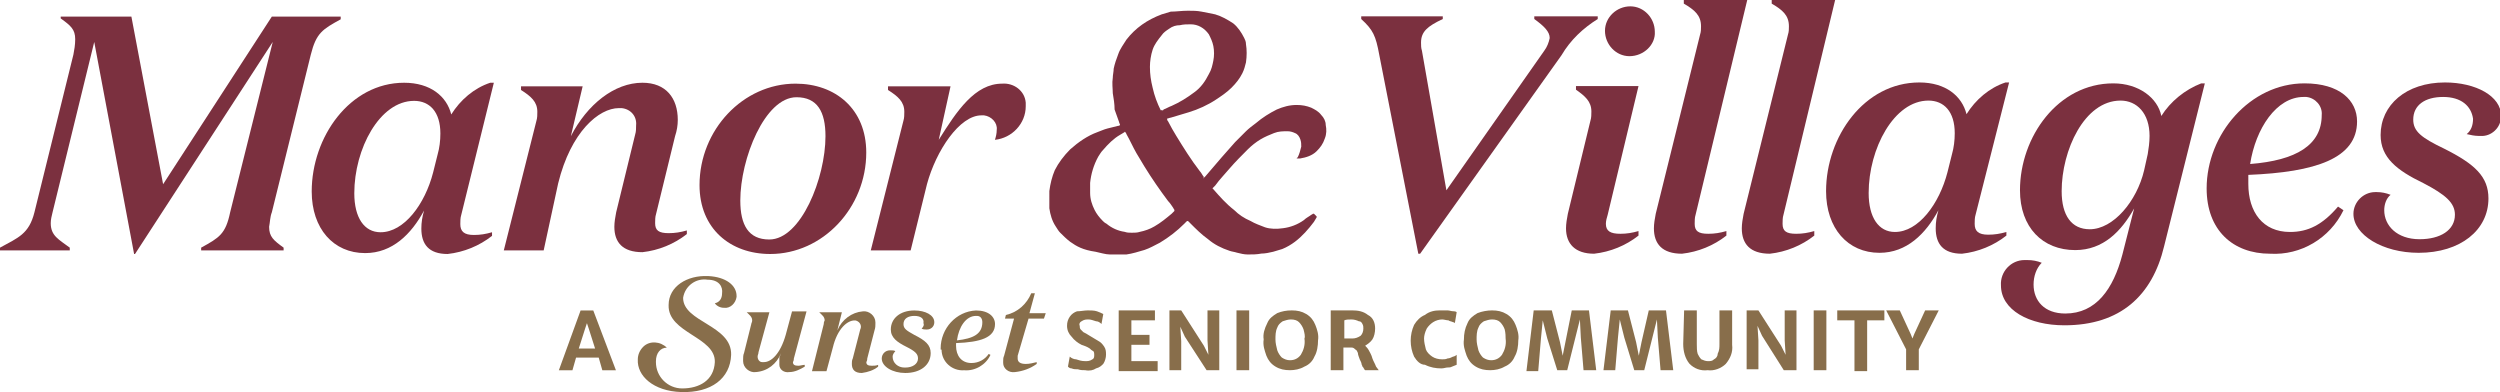
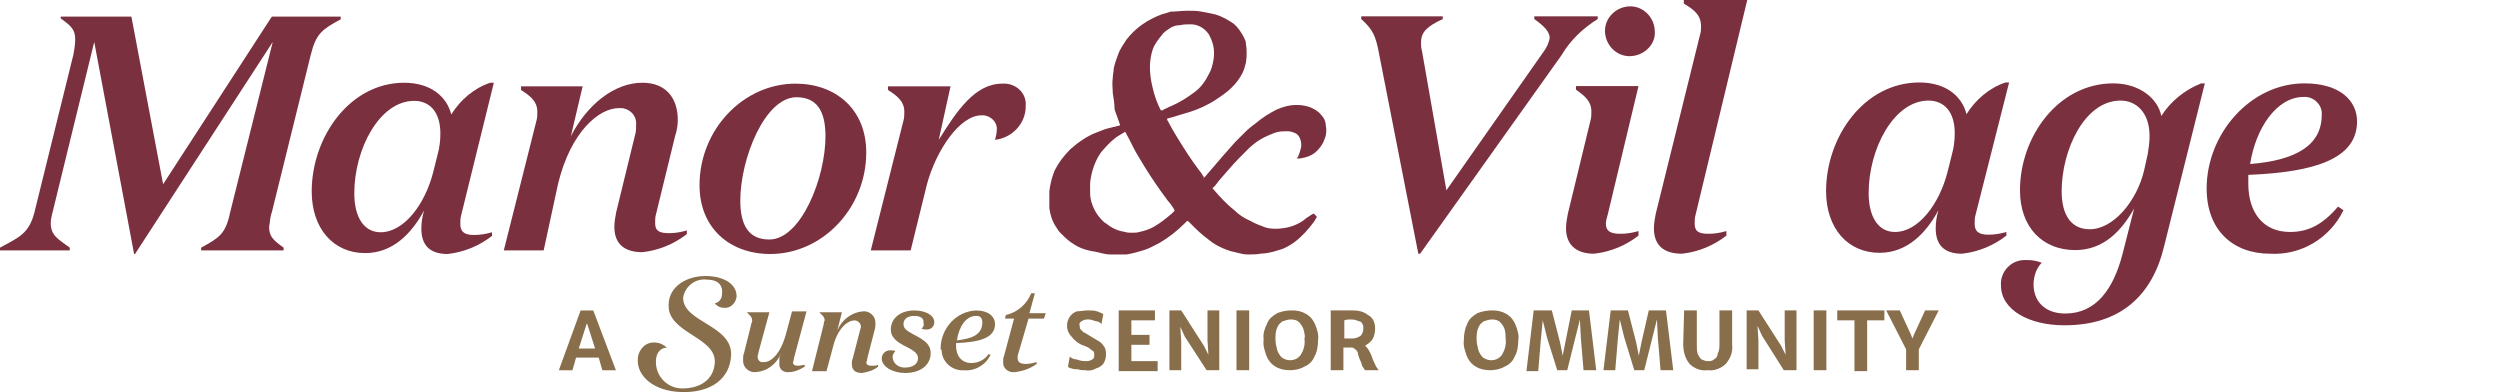
<svg xmlns="http://www.w3.org/2000/svg" version="1.1" id="Layer_1" x="0px" y="0px" viewBox="0 0 275.9 43.3" style="enable-background:new 0 0 275.9 43.3;" xml:space="preserve">
  <style type="text/css">
	.st0{fill:#7B303F;}
	.st1{fill:#886E4B;}
</style>
  <g id="Group_100" transform="translate(-902.712 -1414.232)">
    <g id="Group_82" transform="translate(902.712 1416.063)">
      <path id="Path_1429" class="st0" d="M37.6,0v0.3c-2,1.1-2.7,1.5-3.3,3.9L30,21.6c-0.2,0.5-0.2,1.1-0.3,1.6c0,1.1,0.5,1.5,1.6,2.3    v0.3h-9.1v-0.3c2-1.1,2.7-1.5,3.2-3.9l4.7-18.8L14.9,26.2h-0.1L10.4,2.8L5.8,21.6c-0.1,0.4-0.2,0.8-0.2,1.2c0,1.4,0.9,1.8,2.1,2.7    v0.3H0v-0.3c2-1.1,3.2-1.5,3.8-3.9L8.1,4.2c0.1-0.5,0.2-1.1,0.2-1.7c0-1.1-0.5-1.5-1.6-2.3V0h7.8L18,18.5L30,0L37.6,0z" />
      <path id="Path_1430" class="st0" d="M50.9,21.9c-0.1,0.3-0.1,0.7-0.1,1c0,0.8,0.4,1.2,1.5,1.2c0.7,0,1.3-0.1,2-0.3v0.4    c-1.4,1.1-3.1,1.8-4.9,2c-2.1,0-2.9-1.1-2.9-2.8c0-0.7,0.1-1.3,0.3-2c-1.4,2.6-3.5,4.7-6.5,4.7c-3.5,0-5.9-2.7-5.9-6.8    c0-6,4.2-12,10.2-12c2.9,0,4.7,1.5,5.2,3.5c1-1.6,2.5-2.9,4.3-3.5h0.4L50.9,21.9z M48.3,15.2c0.2-0.7,0.3-1.5,0.3-2.3    c0-2.4-1.2-3.6-2.9-3.6c-3.8,0-6.6,5.3-6.6,10.2c0,2.7,1.1,4.3,2.9,4.3c2.6,0,4.9-3.1,5.8-6.6L48.3,15.2z" />
      <path id="Path_1431" class="st0" d="M55.6,25.8l3.6-14.3c0.1-0.3,0.1-0.7,0.1-1c0-1.1-0.7-1.7-1.8-2.4V7.7h6.8l-1.3,5.5    c1.8-3.5,4.8-5.9,7.9-5.9c2.6,0,3.9,1.7,3.9,4.1c0,0.6-0.1,1.2-0.3,1.8l-2.1,8.6c-0.1,0.3-0.1,0.7-0.1,1c0,0.8,0.4,1.1,1.5,1.1    c0.7,0,1.3-0.1,2-0.3v0.4c-1.4,1.1-3.1,1.8-4.9,2c-2.2,0-3.1-1.1-3.1-2.8c0-0.5,0.1-1.1,0.2-1.6l2.1-8.6c0.1-0.3,0.1-0.7,0.1-1    c0.1-1-0.6-1.8-1.6-1.9c-0.1,0-0.2,0-0.3,0c-2.2,0-5.3,2.6-6.7,8.3L60,25.8L55.6,25.8z" />
      <path id="Path_1432" class="st0" d="M85,26.2c-4.4,0-7.8-2.8-7.8-7.6c0-6.1,4.8-11.2,10.6-11.2c4.4,0,7.8,2.8,7.8,7.6    C95.6,21.1,90.8,26.2,85,26.2z M84.9,24.6c3.5,0,6.2-6.8,6.2-11.4c0-2.7-0.9-4.3-3.2-4.3c-3.5,0-6.2,6.8-6.2,11.4    C81.7,23,82.6,24.6,84.9,24.6z" />
      <path id="Path_1433" class="st0" d="M103.6,13.6c2-3.2,4-6.2,7-6.2c1.3-0.1,2.5,0.8,2.6,2.1c0,0.1,0,0.3,0,0.4    c0,1.9-1.5,3.5-3.4,3.7c0.1-0.3,0.2-0.7,0.2-1.1c0.1-0.8-0.6-1.5-1.4-1.6c-0.1,0-0.2,0-0.3,0c-2.4,0-5,3.9-6,7.6l-1.8,7.3h-4.4    l3.6-14.3c0.1-0.3,0.1-0.7,0.1-1c0-1.1-0.7-1.7-1.8-2.4V7.7h6.9L103.6,13.6z" />
    </g>
    <g id="Group_87" transform="translate(1018.518 1414.232)">
      <g id="Group_84" transform="translate(34.419 0)">
        <g id="Group_83">
          <path id="Path_1434" class="st0" d="M20.2,5.6c0.3-0.4,0.5-0.9,0.6-1.4c0-0.7-0.6-1.3-1.7-2.1V1.8h7v0.3c-1.6,1-3,2.3-4,4      L6.5,28H6.3L2,6.1c-0.4-2.2-0.7-2.8-2-4V1.8h9v0.3C7.3,2.9,6.6,3.5,6.6,4.7c0,0.3,0,0.6,0.1,0.9l2.7,15.4L20.2,5.6z" />
          <path id="Path_1435" class="st0" d="M27.2,23.7c-0.1,0.3-0.2,0.7-0.2,1c0,0.8,0.5,1.1,1.6,1.1c0.7,0,1.3-0.1,2-0.3V26      c-1.4,1.1-3.1,1.8-4.9,2c-2.1,0-3.1-1.1-3.1-2.8c0-0.5,0.1-1.1,0.2-1.6l2.5-10.3c0.1-0.3,0.1-0.7,0.1-1c0-1.1-0.7-1.7-1.7-2.4      V9.5h6.9L27.2,23.7z M29.6,6.2c-1.5,0-2.7-1.3-2.7-2.8c0-1.5,1.3-2.7,2.8-2.7c1.5,0,2.7,1.3,2.7,2.8C32.5,4.9,31.2,6.2,29.6,6.2      C29.7,6.2,29.7,6.2,29.6,6.2L29.6,6.2z" />
          <path id="Path_1436" class="st0" d="M36.9,23.7c-0.1,0.3-0.1,0.7-0.1,1c0,0.8,0.4,1.1,1.5,1.1c0.7,0,1.3-0.1,2-0.3V26      c-1.4,1.1-3.1,1.8-4.9,2c-2.2,0-3.1-1.1-3.1-2.8c0-0.5,0.1-1.1,0.2-1.6l4.9-19.8c0.1-0.3,0.1-0.6,0.1-0.9c0-1.2-0.7-1.8-1.9-2.5      V0h7L36.9,23.7z" />
-           <path id="Path_1437" class="st0" d="M46.6,23.7c-0.1,0.3-0.1,0.7-0.1,1c0,0.8,0.4,1.1,1.5,1.1c0.7,0,1.3-0.1,2-0.3V26      c-1.4,1.1-3.1,1.8-4.9,2c-2.2,0-3.1-1.1-3.1-2.8c0-0.5,0.1-1.1,0.2-1.6l4.9-19.8c0.1-0.3,0.1-0.6,0.1-0.9c0-1.2-0.7-1.8-1.9-2.5      V0h7L46.6,23.7z" />
          <path id="Path_1438" class="st0" d="M67.8,23.7c-0.1,0.3-0.1,0.7-0.1,1c0,0.8,0.4,1.2,1.5,1.2c0.7,0,1.3-0.1,2-0.3V26      c-1.4,1.1-3.1,1.8-4.9,2c-2.1,0-2.9-1.1-2.9-2.8c0-0.7,0.1-1.3,0.3-2c-1.4,2.6-3.5,4.7-6.5,4.7c-3.5,0-5.9-2.7-5.9-6.8      c0-6,4.2-12,10.3-12c2.9,0,4.7,1.5,5.2,3.5c1-1.6,2.5-2.9,4.3-3.5h0.4L67.8,23.7z M65.2,17c0.2-0.7,0.3-1.5,0.3-2.3      c0-2.4-1.2-3.6-2.9-3.6c-3.8,0-6.6,5.3-6.6,10.2c0,2.7,1.1,4.3,2.9,4.3c2.6,0,4.9-3.1,5.8-6.6L65.2,17z" />
          <path id="Path_1439" class="st0" d="M85.3,23c-1.4,2.5-3.4,4.6-6.5,4.6c-3.6,0-6.1-2.5-6.1-6.6c0-5.9,4.2-11.8,10.3-11.8      c2.8,0,4.9,1.6,5.3,3.6c1-1.6,2.6-2.9,4.4-3.6h0.4l-4.5,18c-1.3,5.4-4.8,8.7-11,8.7c-3.9,0-7-1.7-7-4.4      c-0.1-1.5,1.1-2.8,2.6-2.8c0.1,0,0.2,0,0.3,0c0.6,0,1.1,0.1,1.6,0.3c-0.6,0.6-0.9,1.5-0.9,2.4c0,1.8,1.2,3.2,3.5,3.2      c3.4,0,5.3-2.7,6.3-6.5L85.3,23z M86.8,17c0.1-0.6,0.2-1.3,0.2-2c0-2.5-1.4-3.9-3.2-3.9c-4,0-6.5,5.5-6.5,10      c0,2.7,1.1,4.2,3.1,4.2c2.6,0,5.2-3.1,6-6.5L86.8,17z" />
          <path id="Path_1440" class="st0" d="M93.3,20.8c0-6,4.8-11.6,10.8-11.6c3.9,0,5.8,1.9,5.8,4.2c0,4.1-4.6,5.6-12,5.9      c0,0.3,0,0.6,0,1c0,3.1,1.6,5.3,4.6,5.3c2,0,3.6-0.8,5.3-2.8l0.6,0.4c-1.5,3.1-4.7,5-8.1,4.8C96.2,28,93.3,25.4,93.3,20.8z       M98.1,18.1c5.1-0.4,7.9-2.1,7.9-5.4c0.1-1-0.7-1.9-1.7-2c-0.1,0-0.2,0-0.3,0C101,10.7,98.7,14.2,98.1,18.1z" />
-           <path id="Path_1441" class="st0" d="M119.4,10.7c-2,0-3.3,0.9-3.3,2.5c0,1.3,0.9,2,3.4,3.2c3.4,1.7,4.9,3.1,4.9,5.5      c0,3.5-3.1,6-7.7,6c-4,0-7.2-2-7.2-4.3c0-1.3,1.1-2.4,2.4-2.4c0.1,0,0.1,0,0.2,0c0.5,0,1,0.1,1.5,0.3c-0.5,0.4-0.7,1.1-0.7,1.7      c0,1.7,1.4,3.2,3.9,3.2c2.3,0,3.9-1,3.9-2.7c0-1.3-1-2.2-3.5-3.5c-2.9-1.4-4.7-2.8-4.7-5.3c0-3.3,2.8-5.8,7.1-5.8      c3.4,0,6.2,1.5,6.2,3.7c0,1.3-1.1,2.3-2.3,2.2c-0.1,0-0.1,0-0.2,0c-0.4,0-0.9-0.1-1.3-0.2c0.5-0.4,0.7-1,0.7-1.7      C122.5,11.7,121.4,10.7,119.4,10.7z" />
        </g>
      </g>
      <g id="Group_86" transform="translate(0 1.184)">
        <g id="Group_85">
          <path id="Path_1442" class="st0" d="M17,18.5c0.1-0.1,0.1-0.1,0.2-0.2c0.6-0.7,1.2-1.4,1.8-2.1c0.5-0.6,1-1.1,1.5-1.7      c0.4-0.4,0.8-0.8,1.2-1.2c0.3-0.3,0.7-0.6,1.1-0.9c0.7-0.6,1.5-1.1,2.3-1.5c0.7-0.3,1.4-0.5,2.2-0.5c0.6,0,1.1,0.1,1.6,0.3      c0.4,0.2,0.8,0.4,1.1,0.8c0.3,0.3,0.5,0.7,0.5,1.1c0.1,0.5,0.1,1-0.1,1.5c-0.2,0.6-0.5,1-0.9,1.4c-0.5,0.5-1.2,0.7-1.8,0.8      c-0.1,0-0.3,0-0.4,0c0,0,0,0,0,0c0,0,0,0,0,0c0,0,0-0.1,0.1-0.1c0.2-0.4,0.3-0.8,0.4-1.2c0-0.3,0-0.5-0.1-0.8      c-0.1-0.3-0.3-0.6-0.6-0.7c-0.2-0.1-0.5-0.2-0.8-0.2c-0.5,0-1,0-1.5,0.2c-0.5,0.2-1,0.4-1.5,0.7c-0.5,0.3-1,0.7-1.4,1.1      c-0.7,0.7-1.4,1.4-2,2.1c-0.5,0.6-1.1,1.2-1.6,1.9c-0.1,0.1-0.2,0.2-0.3,0.3c0,0,0.1,0.1,0.1,0.1c0.7,0.8,1.4,1.6,2.3,2.3      c0.5,0.5,1.1,0.9,1.8,1.2c0.5,0.3,1.1,0.5,1.6,0.7c0.6,0.2,1.3,0.2,2,0.1c0.8-0.1,1.6-0.4,2.3-0.9c0.2-0.2,0.4-0.3,0.7-0.5      c0.1-0.1,0.2-0.1,0.3-0.2c0,0,0.1,0,0.1,0c0.1,0.1,0.2,0.2,0.3,0.3c0,0,0,0.1,0,0.1c-0.1,0.2-0.2,0.3-0.3,0.5      c-0.6,0.8-1.3,1.6-2.1,2.2c-0.4,0.3-0.9,0.6-1.4,0.8c-0.3,0.1-0.7,0.2-1,0.3c-0.4,0.1-0.9,0.2-1.3,0.2c-0.5,0.1-1,0.1-1.5,0.1      c-0.4,0-0.8-0.1-1.2-0.2c-0.3-0.1-0.5-0.1-0.8-0.2c-0.9-0.3-1.7-0.7-2.4-1.3c-0.7-0.5-1.3-1.1-1.9-1.7c-0.4-0.4-0.3-0.4-0.7,0      c-0.8,0.8-1.7,1.5-2.7,2.1c-0.6,0.3-1.1,0.6-1.7,0.8c-0.7,0.2-1.3,0.4-2,0.5c-0.1,0-0.2,0-0.4,0c-0.5,0-0.9,0-1.4,0      c-0.5,0-1.1-0.2-1.6-0.3C3.7,26.4,3,26,2.3,25.5c-0.4-0.3-0.8-0.7-1.1-1c-0.2-0.2-0.3-0.4-0.5-0.7c-0.4-0.6-0.6-1.3-0.7-2      C0,21.1,0,20.5,0,19.9c0.1-0.8,0.3-1.6,0.6-2.3c0.4-0.8,1-1.6,1.7-2.3c0.9-0.8,1.9-1.5,3-1.9c0.3-0.1,0.7-0.3,1.1-0.4      c0.4-0.1,0.8-0.2,1.2-0.3c0,0,0.1,0,0.1,0c0,0,0.1-0.1,0.1-0.1c0-0.1-0.1-0.2-0.1-0.3c-0.2-0.5-0.3-0.9-0.5-1.4      C7.2,10.3,7.1,9.7,7,9.1C7,8.6,6.9,8,7,7.4c0-0.3,0.1-0.7,0.1-1c0.1-0.5,0.3-1.1,0.5-1.6c0.2-0.6,0.6-1.1,0.9-1.6      c1-1.3,2.3-2.2,3.9-2.8c0.3-0.1,0.7-0.2,1-0.3C14,0.1,14.6,0,15.3,0c0.5,0,1,0,1.5,0.1c0.5,0.1,1,0.2,1.5,0.3      c0.7,0.2,1.4,0.6,2,1c0.5,0.4,0.9,1,1.2,1.6c0.1,0.2,0.2,0.4,0.2,0.7c0.1,0.6,0.1,1.3,0,2c-0.1,0.4-0.2,0.8-0.4,1.2      c-0.3,0.6-0.7,1.1-1.2,1.6c-0.5,0.5-1.1,0.9-1.7,1.3c-0.9,0.6-2,1.1-3,1.4c-0.7,0.2-1.3,0.4-2,0.6c-0.1,0-0.3,0.1-0.4,0.1      c0,0,0,0.1,0,0.1c0,0.1,0.1,0.2,0.1,0.2c0.3,0.6,0.6,1.1,0.9,1.6c0.8,1.3,1.6,2.6,2.6,3.9c0.2,0.2,0.3,0.5,0.5,0.7      C16.9,18.4,17,18.5,17,18.5z M9.1,24.5c0.3,0,0.6,0,0.9-0.1c0.5-0.1,1.1-0.3,1.6-0.6c0.7-0.4,1.3-0.9,1.9-1.4      c0.1-0.1,0.2-0.2,0.3-0.3c0,0,0-0.1,0-0.1c0-0.1-0.1-0.1-0.1-0.2c-0.2-0.3-0.4-0.6-0.6-0.8c-0.9-1.2-1.8-2.5-2.6-3.8      c-0.3-0.5-0.6-1-0.9-1.5c-0.4-0.7-0.7-1.4-1.1-2.1c0-0.1-0.1-0.1-0.1-0.2c0,0-0.1-0.1-0.1,0c-0.2,0.1-0.3,0.2-0.5,0.3      c-0.7,0.4-1.3,1-1.9,1.7c-0.2,0.2-0.3,0.4-0.5,0.7C4.9,17,4.6,18,4.5,19c0,0.4,0,0.7,0,1.1c0,0.7,0.2,1.3,0.5,1.9      c0.2,0.4,0.5,0.8,0.9,1.2c0.1,0.1,0.2,0.2,0.4,0.3c0.6,0.5,1.3,0.8,2,0.9C8.6,24.5,8.8,24.5,9.1,24.5z M12.4,11      c0.1,0,0.2,0,0.2-0.1c0.3-0.1,0.6-0.3,0.9-0.4c0.9-0.4,1.7-0.9,2.5-1.5c0.7-0.5,1.2-1.2,1.6-2c0.3-0.5,0.4-1,0.5-1.5      c0.1-0.5,0.1-1.1,0-1.6c-0.1-0.5-0.3-0.9-0.5-1.3c-0.5-0.7-1.2-1.1-2-1.1c-0.4,0-0.8,0-1.2,0.1C14,1.6,13.6,1.7,13.2,2      c-0.3,0.2-0.6,0.4-0.8,0.7c-0.4,0.5-0.8,1-1,1.6c-0.2,0.6-0.3,1.3-0.3,1.9c0,0.8,0.1,1.5,0.3,2.3c0.2,0.9,0.5,1.7,0.9,2.5      C12.4,10.9,12.4,11,12.4,11L12.4,11z" />
        </g>
      </g>
    </g>
    <g id="Group_88" transform="translate(1020.471 1448.487)">
      <path id="Path_1443" class="st1" d="M0.3,5.1C0.5,5.3,0.8,5.4,1,5.4C1.3,5.5,1.6,5.6,2,5.6c0.3,0,0.5,0,0.8-0.2    c0.2-0.1,0.2-0.3,0.2-0.5c0-0.1,0-0.3-0.1-0.4C2.7,4.4,2.6,4.3,2.5,4.2C2.2,4,1.9,3.9,1.6,3.8C1.2,3.6,0.8,3.3,0.5,2.9    C0.2,2.6,0,2.2,0,1.7c0-0.4,0.1-0.7,0.3-1c0.2-0.3,0.5-0.5,0.8-0.6C1.5,0.1,1.9,0,2.3,0c0.3,0,0.7,0,1,0.1C3.6,0.2,3.8,0.3,4,0.4    L3.8,1.5C3.6,1.3,3.4,1.2,3.2,1.2C2.9,1.1,2.6,1,2.4,1c-0.3,0-0.5,0-0.8,0.2C1.4,1.3,1.3,1.5,1.4,1.7c0,0.1,0,0.3,0.1,0.4    c0.1,0.1,0.2,0.2,0.3,0.3C2,2.5,2.2,2.6,2.5,2.8c0.3,0.2,0.7,0.4,1,0.6C3.7,3.5,3.9,3.7,4.1,4c0.2,0.3,0.2,0.6,0.2,0.9    c0,0.3-0.1,0.7-0.3,1C3.8,6.1,3.6,6.3,3.2,6.4C2.9,6.6,2.5,6.7,2,6.6c-0.3,0-0.5,0-0.8-0.1C1,6.5,0.7,6.5,0.5,6.4    c-0.2,0-0.3-0.1-0.4-0.2L0.3,5.1z" />
      <path id="Path_1444" class="st1" d="M9.7,0v1.1H7.1v1.6h2v1.1h-2v1.8H10v1.1H5.7V0L9.7,0z" />
      <path id="Path_1445" class="st1" d="M16.8,0v6.6h-1.4L13,2.9l-0.5-1.1l0.1,1.6v3.2h-1.3V0h1.3l2.5,3.9l0.5,1l-0.1-1.6V0L16.8,0z" />
      <path id="Path_1446" class="st1" d="M20.1,0v6.6h-1.4V0H20.1z" />
      <path id="Path_1447" class="st1" d="M22.1,1.4c0.2-0.5,0.6-0.8,1.1-1.1C23.7,0.1,24.2,0,24.8,0c0.6,0,1.1,0.1,1.6,0.4    c0.5,0.3,0.8,0.7,1,1.2c0.2,0.5,0.4,1.1,0.3,1.7c0,0.6-0.1,1.3-0.4,1.8c-0.2,0.5-0.6,0.9-1.1,1.1c-0.5,0.3-1.1,0.4-1.6,0.4    c-0.6,0-1.1-0.1-1.6-0.4c-0.5-0.3-0.8-0.7-1-1.2c-0.2-0.6-0.4-1.1-0.3-1.8C21.6,2.6,21.8,2,22.1,1.4z M26.1,2.1    c-0.1-0.3-0.3-0.6-0.5-0.8c-0.2-0.2-0.5-0.3-0.9-0.3c-0.3,0-0.6,0.1-0.9,0.2c-0.3,0.2-0.5,0.4-0.6,0.7c-0.2,0.4-0.2,0.9-0.2,1.3    c0,0.4,0.1,0.8,0.2,1.2c0.1,0.3,0.3,0.6,0.5,0.8c0.3,0.2,0.6,0.3,0.9,0.3c0.5,0,0.9-0.2,1.2-0.6c0.3-0.5,0.5-1.1,0.4-1.8    C26.3,2.9,26.2,2.5,26.1,2.1z" />
      <path id="Path_1448" class="st1" d="M34.4,6.6h-1.5c0,0-0.1-0.1-0.1-0.1c0-0.1-0.1-0.1-0.1-0.2l-0.1-0.1c0-0.1-0.1-0.2-0.1-0.3    s-0.1-0.3-0.2-0.5c-0.1-0.3-0.2-0.5-0.2-0.7c-0.1-0.2-0.1-0.3-0.3-0.4c-0.1-0.1-0.2-0.2-0.4-0.2h-0.9v2.5h-1.4V0h0.6h0.5h0.6h0.7    c0.6,0,1.2,0.1,1.7,0.5C33.8,0.8,34,1.4,34,2c0,0.4-0.1,0.9-0.3,1.2c-0.2,0.3-0.5,0.5-0.8,0.7C33,4,33.2,4.2,33.3,4.4    c0.1,0.2,0.3,0.5,0.4,0.9c0.1,0.3,0.3,0.6,0.4,0.9L34.4,6.6z M30.6,3.1c0.1,0,0.4,0,0.9,0c0.3,0,0.6-0.1,0.9-0.3    c0.2-0.2,0.3-0.5,0.3-0.8c0-0.2,0-0.3-0.1-0.5c-0.1-0.2-0.2-0.3-0.4-0.3C32,1.1,31.7,1,31.4,1c-0.3,0-0.6,0-0.8,0.1V3.1z" />
-       <path id="Path_1449" class="st1" d="M42,0c0.2,0,0.4,0.1,0.7,0.1c0.2,0,0.3,0.1,0.3,0.1l-0.2,1.2c0,0-0.1-0.1-0.2-0.1    c-0.2-0.1-0.4-0.1-0.5-0.2c-0.2,0-0.5-0.1-0.7-0.1c-0.3,0-0.7,0.1-1,0.3c-0.3,0.2-0.5,0.4-0.7,0.7c-0.2,0.4-0.3,0.8-0.3,1.1    c0,0.4,0.1,0.8,0.2,1.2c0.1,0.3,0.4,0.6,0.7,0.8c0.3,0.2,0.7,0.3,1.1,0.3c0.2,0,0.4,0,0.6-0.1c0.2,0,0.4-0.1,0.6-0.2    c0.1,0,0.3-0.1,0.4-0.2v1.1c-0.2,0.1-0.3,0.1-0.5,0.2c-0.2,0.1-0.3,0.1-0.5,0.1c-0.2,0-0.4,0.1-0.7,0.1c-0.6,0-1.2-0.1-1.8-0.4    C39,6,38.6,5.6,38.3,5.1c-0.5-1.1-0.5-2.4,0-3.5c0.3-0.5,0.7-0.9,1.2-1.1C40,0.1,40.6,0,41.1,0C41.4,0,41.7,0,42,0z" />
      <path id="Path_1450" class="st1" d="M44.2,1.4c0.2-0.5,0.6-0.8,1.1-1.1C45.8,0.1,46.4,0,46.9,0c0.6,0,1.1,0.1,1.6,0.4    c0.5,0.3,0.8,0.7,1,1.2c0.2,0.5,0.4,1.1,0.3,1.7c0,0.6-0.1,1.3-0.4,1.8c-0.2,0.5-0.6,0.9-1.1,1.1c-0.5,0.3-1.1,0.4-1.6,0.4    c-0.6,0-1.1-0.1-1.6-0.4c-0.5-0.3-0.8-0.7-1-1.2c-0.2-0.6-0.4-1.1-0.3-1.8C43.8,2.6,43.9,2,44.2,1.4z M48.3,2.1    c-0.1-0.3-0.3-0.6-0.5-0.8c-0.2-0.2-0.5-0.3-0.9-0.3c-0.3,0-0.6,0.1-0.9,0.2c-0.3,0.2-0.5,0.4-0.6,0.7c-0.2,0.4-0.2,0.9-0.2,1.3    c0,0.4,0.1,0.8,0.2,1.2c0.1,0.3,0.3,0.6,0.5,0.8c0.3,0.2,0.6,0.3,0.9,0.3c0.5,0,0.9-0.2,1.2-0.6c0.3-0.5,0.5-1.1,0.4-1.8    C48.4,2.9,48.4,2.5,48.3,2.1L48.3,2.1z" />
      <path id="Path_1451" class="st1" d="M53.5,0l0.9,3.5L54.7,5l0.3-1.5L55.7,0h1.9l0.8,6.6h-1.4l-0.3-3.6l-0.1-2l-0.5,2l-0.9,3.6    h-1.1L53,3.1l-0.5-2l-0.2,2l-0.3,3.6h-1.3L51.5,0H53.5z" />
      <path id="Path_1452" class="st1" d="M61.9,0l0.9,3.5L63.1,5l0.3-1.5L64.2,0h1.9l0.8,6.6h-1.4l-0.3-3.6l-0.1-2l-0.5,2l-0.9,3.6    h-1.1l-1.1-3.6L61,1l-0.2,2l-0.3,3.6h-1.3L60,0H61.9z" />
      <path id="Path_1453" class="st1" d="M68.1,0h1.4l0,3.7c0,0.4,0,0.8,0.1,1.1c0.1,0.2,0.2,0.4,0.4,0.6c0.2,0.1,0.5,0.2,0.7,0.2    c0.3,0,0.5,0,0.7-0.2c0.2-0.1,0.4-0.3,0.4-0.6C72,4.4,72,4.1,72,3.7V0h1.4v3.8c0.1,0.8-0.2,1.5-0.7,2.1c-0.5,0.5-1.3,0.8-2,0.7    c-0.8,0.1-1.5-0.2-2-0.7C68.2,5.3,68,4.5,68,3.7L68.1,0z" />
      <path id="Path_1454" class="st1" d="M80.5,0v6.6h-1.4l-2.4-3.8l-0.5-1.1l0.1,1.6v3.2h-1.3V0h1.3l2.5,3.9l0.5,1l-0.1-1.6V0L80.5,0z    " />
      <path id="Path_1455" class="st1" d="M83.8,0v6.6h-1.4V0H83.8z" />
      <path id="Path_1456" class="st1" d="M85,1.1V0h5.2v1.1h-1.9v5.6h-1.4V1.1H85z" />
      <path id="Path_1457" class="st1" d="M94,4.3v2.3h-1.4V4.3L90.4,0h1.5l1.2,2.6l0.2,0.5l0.2-0.5L94.7,0h1.5L94,4.3z" />
    </g>
    <g id="Group_89" transform="translate(964.386 1448.496)">
      <path id="Path_1458" class="st1" d="M4.4,5.2H1.9L1.5,6.6H0L2.4,0h1.4l2.5,6.6H4.8L4.4,5.2z M4,4.2L3.3,2L3.1,1.4L2.9,2L2.2,4.2H4    z" />
    </g>
    <path id="Path_1459" class="st1" d="M981.6,1447.7c0.2,0.3,0.6,0.5,1,0.5c0.7,0.1,1.3-0.5,1.4-1.2c0,0,0-0.1,0-0.1   c0-1.2-1.2-2.1-3.1-2.2l-0.1,0l0,0c-2.2-0.1-4.3,1.1-4.3,3.2c-0.1,3.1,5.2,3.5,5.1,6.3c-0.1,2-1.7,2.9-3.6,2.9   c-1.6,0-2.9-1.3-2.9-2.9c0,0,0,0,0-0.1c0-0.9,0.5-1.5,1.2-1.5c-0.7-0.7-1.9-0.8-2.6-0.1c-0.4,0.4-0.6,0.9-0.6,1.4   c-0.1,1.8,1.7,3.5,4.8,3.6c3.3,0.1,5.4-1.5,5.5-4.1c0.1-3.3-5.3-3.6-5.3-6.3c0.2-1.3,1.4-2.2,2.7-2c1.3,0,1.7,0.8,1.6,1.5   C982.4,1447.2,982.1,1447.6,981.6,1447.7z" />
    <g id="Group_90" transform="translate(984.722 1446.495)">
      <path id="Path_1460" class="st1" d="M4.2,6.7c-0.5,1.2-1.5,2-2.8,2.1C0.7,8.9,0,8.3,0,7.6c0-0.1,0-0.2,0-0.2c0-0.2,0-0.5,0.1-0.7    l0.8-3.2c0-0.1,0.1-0.2,0.1-0.4c0-0.4-0.3-0.6-0.6-0.9V2.2h2.5L1.7,6.6c0,0.2-0.1,0.3-0.1,0.5C1.6,7.4,1.8,7.7,2.1,7.7    c0.1,0,0.1,0,0.2,0c0.8,0,1.8-0.9,2.4-3l0.7-2.6h1.6L5.6,7.3c0,0.1,0,0.2-0.1,0.4c0,0.3,0.2,0.4,0.6,0.4c0.2,0,0.5-0.1,0.7-0.1    v0.2C6.3,8.5,5.7,8.8,5.1,8.8C4.5,8.9,4,8.5,4,8c0-0.1,0-0.1,0-0.2C4,7.6,4,7.4,4,7.2L4.2,6.7z" />
      <path id="Path_1461" class="st1" d="M7.6,8.7l1.3-5.2c0-0.1,0-0.2,0.1-0.4c0-0.4-0.3-0.6-0.6-0.9V2.2h2.5l-0.5,2    c0.5-1.2,1.6-2,2.8-2.1c0.7-0.1,1.4,0.5,1.4,1.2c0,0.1,0,0.2,0,0.2c0,0.2,0,0.4-0.1,0.7l-0.8,3.1c0,0.1,0,0.2-0.1,0.4    c0,0.3,0.2,0.4,0.6,0.4c0.2,0,0.5,0,0.7-0.1v0.2c-0.5,0.4-1.1,0.6-1.8,0.7c-0.8,0-1.1-0.4-1.1-1c0-0.2,0-0.4,0.1-0.6l0.8-3.1    c0-0.1,0.1-0.2,0.1-0.4c0-0.3-0.2-0.6-0.6-0.7c0,0-0.1,0-0.1,0c-0.8,0-1.9,0.9-2.4,3L9.2,8.7L7.6,8.7z" />
      <path id="Path_1462" class="st1" d="M18.9,2.6c-0.7,0-1.2,0.3-1.2,0.9c0,0.5,0.3,0.7,1.2,1.2c1.2,0.6,1.8,1.1,1.8,2    c0,1.3-1.1,2.2-2.8,2.2c-1.4,0-2.6-0.7-2.6-1.6c0-0.5,0.4-0.9,0.9-0.9c0,0,0.1,0,0.1,0c0.2,0,0.4,0,0.5,0.1    c-0.2,0.2-0.3,0.4-0.3,0.6c0,0.7,0.6,1.2,1.3,1.2c0,0,0.1,0,0.1,0c0.8,0,1.4-0.4,1.4-1c0-0.5-0.3-0.8-1.3-1.3    c-1-0.5-1.7-1-1.7-1.9c0-1.2,1-2.1,2.6-2.1c1.2,0,2.2,0.5,2.2,1.3c0,0.5-0.4,0.8-0.8,0.8c0,0,0,0-0.1,0c-0.2,0-0.3,0-0.5-0.1    c0.2-0.2,0.3-0.4,0.2-0.6C20,2.9,19.6,2.6,18.9,2.6z" />
      <path id="Path_1463" class="st1" d="M21.8,6.2c0-2.2,1.7-4.1,3.9-4.2c1.4,0,2.1,0.7,2.1,1.5c0,1.5-1.6,2-4.3,2.1    c0,0.1,0,0.2,0,0.3c0,1.1,0.6,1.9,1.7,1.9c0.8,0,1.5-0.4,1.9-1l0.2,0.1c-0.5,1.1-1.7,1.8-2.9,1.7c-1.3,0.1-2.5-0.9-2.5-2.3    C21.8,6.4,21.8,6.3,21.8,6.2z M23.6,5.3c1.8-0.2,2.8-0.7,2.8-2c0-0.4-0.2-0.7-0.6-0.7c0,0-0.1,0-0.1,0C24.6,2.6,23.8,3.8,23.6,5.3    L23.6,5.3z" />
      <path id="Path_1464" class="st1" d="M30.3,7c0,0.1,0,0.2,0,0.3c0,0.4,0.3,0.6,0.9,0.6c0.4,0,0.8-0.1,1.2-0.2v0.2    c-0.7,0.5-1.5,0.8-2.4,0.9c-0.7,0.1-1.3-0.4-1.3-1c0-0.1,0-0.1,0-0.2c0-0.2,0-0.4,0.1-0.6l1.1-4.1h-1l0.1-0.4    c1.3-0.3,2.3-1.2,2.8-2.4h0.4l-0.6,2.2h1.8l-0.2,0.6h-1.7L30.3,7z" />
    </g>
  </g>
</svg>